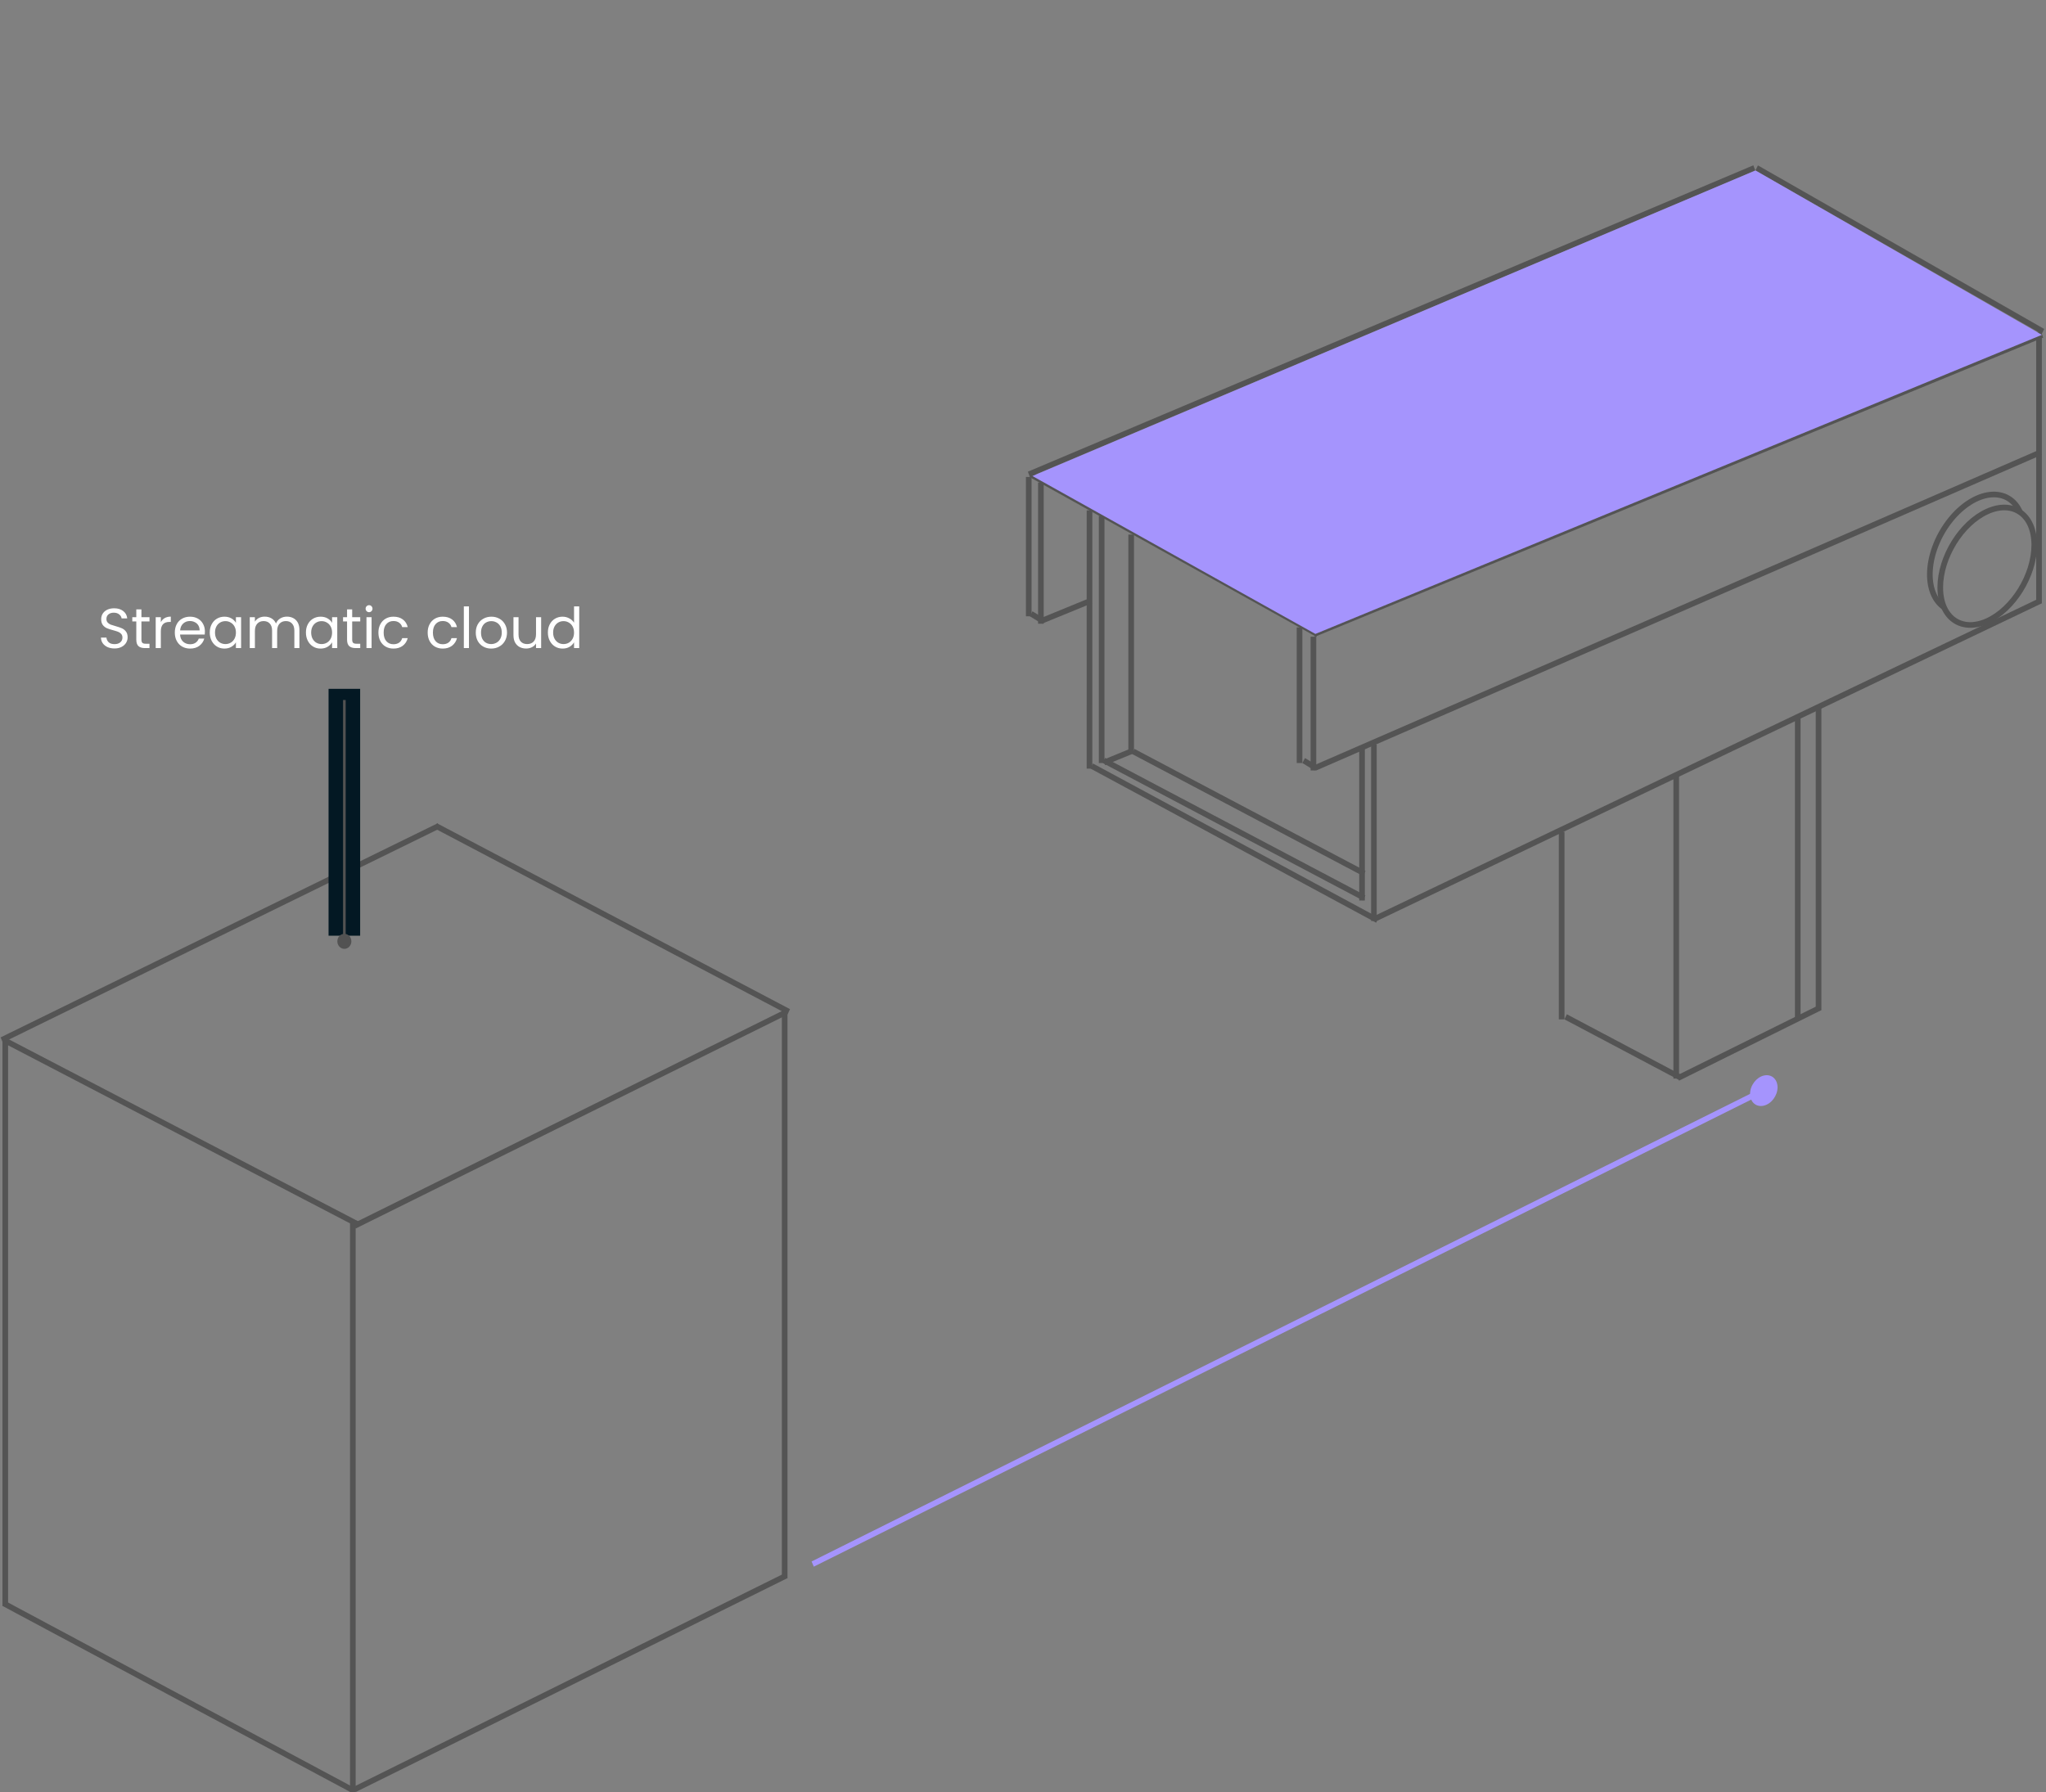
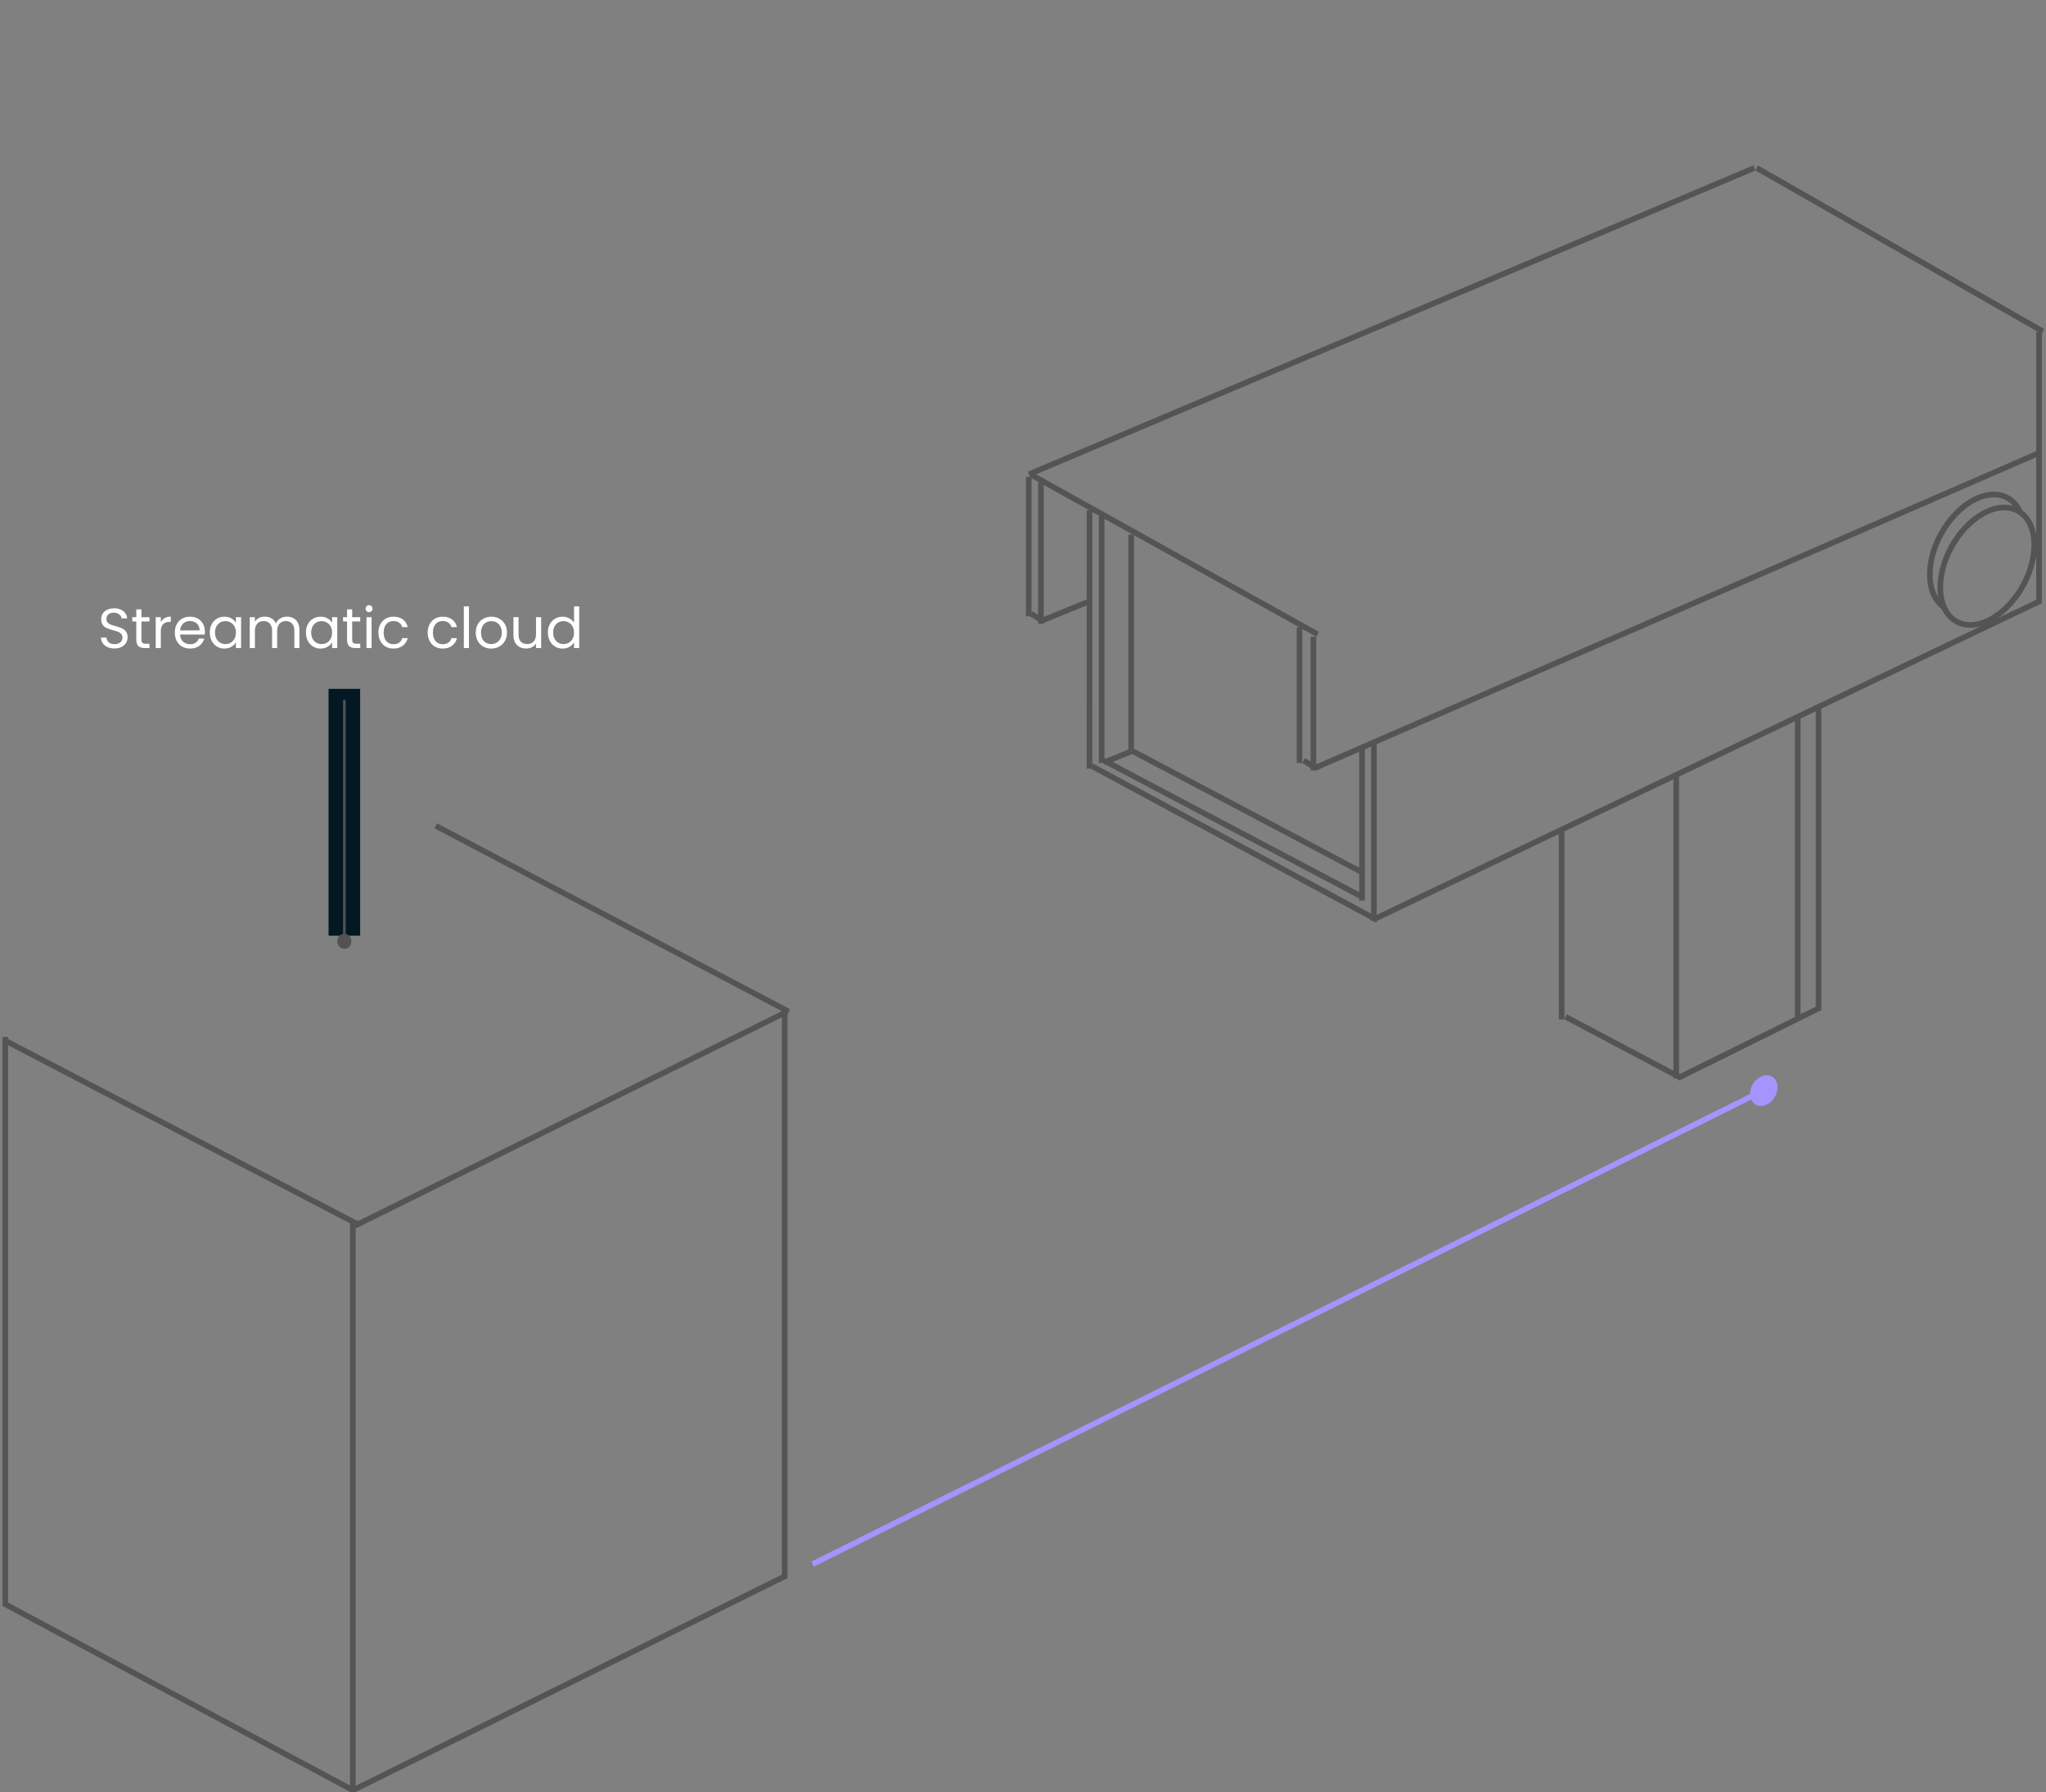
<svg xmlns="http://www.w3.org/2000/svg" width="363" height="318" viewBox="0 0 363 318" fill="none">
  <rect x="0" y="0" width="363" height="318" fill="#808080" stroke="none" />
  <line y1="-0.5" x2="139.753" y2="-0.5" transform="matrix(0.921 -0.389 0.346 0.938 182.712 84.636)" stroke="#545454" />
  <line y1="-0.5" x2="9.563" y2="-0.5" transform="matrix(0.925 -0.379 0.337 0.942 184.867 110.676)" stroke="#545454" />
  <line y1="-0.5" x2="5.428" y2="-0.5" transform="matrix(0.925 -0.379 0.337 0.942 196.061 135.768)" stroke="#545454" />
-   <line y1="-0.5" x2="139.69" y2="-0.5" transform="matrix(0.925 -0.38 0.338 0.941 233.29 112.991)" stroke="#545454" />
  <line y1="-0.5" x2="140.403" y2="-0.5" transform="matrix(0.917 -0.399 0.355 0.935 233.527 136.717)" stroke="#545454" />
  <line y1="-0.5" x2="130.732" y2="-0.5" transform="matrix(0.902 -0.431 0.385 0.923 244.307 163.416)" stroke="#545454" />
  <line y1="-0.5" x2="28.19" y2="-0.5" transform="matrix(0.896 -0.444 0.397 0.918 297.896 191.764)" stroke="#545454" />
  <line y1="-0.5" x2="58.513" y2="-0.5" transform="matrix(0.868 0.496 -0.446 0.895 311.447 30.248)" stroke="#545454" />
  <line y1="-0.5" x2="58.187" y2="-0.5" transform="matrix(0.874 0.487 -0.437 0.899 182.693 84.67)" stroke="#545454" />
  <line y1="-0.5" x2="2.527" y2="-0.5" transform="matrix(0.853 0.522 -0.471 0.882 182.712 109.358)" stroke="#545454" />
  <line y1="-0.5" x2="2.527" y2="-0.5" transform="matrix(0.853 0.522 -0.471 0.882 231.063 135.398)" stroke="#545454" />
  <line y1="-0.5" x2="57.574" y2="-0.5" transform="matrix(0.88 0.475 -0.426 0.905 193.489 136.387)" stroke="#545454" />
  <line y1="-0.5" x2="52.241" y2="-0.5" transform="matrix(0.884 0.467 -0.419 0.908 195.646 135.398)" stroke="#545454" />
  <line y1="-0.5" x2="46.374" y2="-0.5" transform="matrix(0.884 0.467 -0.419 0.908 200.858 133.801)" stroke="#545454" />
  <line y1="-0.5" x2="23.048" y2="-0.5" transform="matrix(0.884 0.468 -0.419 0.908 277.568 180.886)" stroke="#545454" />
  <line x1="182.519" y1="109.358" x2="182.519" y2="84.636" stroke="#545454" />
  <line x1="184.676" y1="110.676" x2="184.676" y2="85.625" stroke="#545454" />
  <line y1="-0.5" x2="45.818" y2="-0.5" transform="matrix(5.59544e-05 -1 1 6.40956e-05 193.798 136.387)" stroke="#545454" />
  <line y1="-0.5" x2="43.84" y2="-0.5" transform="matrix(5.84786e-05 -1 1 6.69871e-05 195.955 135.398)" stroke="#545454" />
  <line y1="-0.5" x2="38.896" y2="-0.5" transform="matrix(5.84786e-05 -1 1 6.69871e-05 201.19 133.75)" stroke="#545454" />
  <line x1="233.027" y1="136.717" x2="233.027" y2="112.984" stroke="#545454" />
  <line x1="230.563" y1="135.398" x2="230.563" y2="111.336" stroke="#545454" />
  <line x1="243.76" y1="163.417" x2="243.76" y2="132.101" stroke="#545454" />
  <line x1="241.651" y1="159.791" x2="241.651" y2="132.761" stroke="#545454" />
  <line x1="361.763" y1="107.05" x2="361.763" y2="58.925" stroke="#545454" />
  <path d="M344.999 107.818C344.097 107.23 343.395 106.327 342.948 105.174C342.501 104.021 342.32 102.648 342.419 101.155C342.518 99.662 342.895 98.089 343.52 96.552C344.144 95.015 345.002 93.554 346.026 92.274C347.051 90.994 348.219 89.928 349.442 89.152C350.666 88.375 351.918 87.907 353.106 87.781C354.294 87.655 355.39 87.874 356.314 88.426C357.237 88.978 357.964 89.848 358.44 90.974" stroke="#545454" />
  <path d="M352.58 90.759C357.162 88.688 360.92 91.314 360.92 96.709C360.919 102.103 357.162 108.124 352.58 110.195C347.998 112.266 344.24 109.641 344.24 104.246C344.24 98.852 347.998 92.829 352.58 90.759Z" stroke="#545454" />
  <line x1="318.955" y1="180.839" x2="318.955" y2="127.157" stroke="#545454" />
  <line x1="297.396" y1="191.387" x2="297.396" y2="137.706" stroke="#545454" />
  <line x1="277.068" y1="180.886" x2="277.068" y2="147.594" stroke="#545454" />
  <line x1="322.65" y1="179.191" x2="322.65" y2="125.51" stroke="#545454" />
-   <path d="M183.174 84.471L311.448 30.248L362.265 59.42L233.375 112.489L183.174 84.471Z" fill="#A594FD" />
  <line y1="-0.5" x2="85.522" y2="-0.5" transform="matrix(0.896 -0.444 0.397 0.918 63.101 218)" stroke="#545454" />
-   <line y1="-0.5" x2="86.36" y2="-0.5" transform="matrix(0.898 -0.44 0.393 0.919 0.5 185)" stroke="#545454" />
  <line y1="-0.5" x2="85.522" y2="-0.5" transform="matrix(0.896 -0.444 0.397 0.918 63.101 318)" stroke="#545454" />
  <line y1="-0.5" x2="69.941" y2="-0.5" transform="matrix(0.882 0.472 -0.423 0.906 0.5 285)" stroke="#545454" />
  <line y1="-0.5" x2="70.749" y2="-0.5" transform="matrix(0.887 0.462 -0.414 0.91 0.5 185)" stroke="#545454" />
  <line y1="-0.5" x2="70.766" y2="-0.5" transform="matrix(0.885 0.466 -0.418 0.908 77.115 147)" stroke="#545454" />
  <line x1="62.601" y1="318" x2="62.601" y2="217" stroke="#545454" />
  <line x1="0.935" y1="285" x2="0.935" y2="184" stroke="#545454" />
  <line x1="139.216" y1="280" x2="139.216" y2="179" stroke="#545454" />
  <path d="M63.898 166.039V122.233H58.292V166.039H63.898Z" fill="#031823" />
  <path d="M61.095 165.705C60.407 165.705 59.85 166.302 59.85 167.038C59.85 167.775 60.407 168.371 61.095 168.371C61.784 168.371 62.342 167.775 62.342 167.038C62.342 166.302 61.784 165.705 61.095 165.705ZM60.861 124.209V167.038H61.329V124.209H60.861Z" fill="#525252" />
  <path d="M20.323 115.07C19.863 115.07 19.449 114.99 19.083 114.83C18.723 114.663 18.439 114.437 18.233 114.15C18.026 113.857 17.919 113.52 17.913 113.14H18.883C18.916 113.467 19.049 113.743 19.283 113.97C19.523 114.19 19.869 114.3 20.323 114.3C20.756 114.3 21.096 114.193 21.343 113.98C21.596 113.76 21.723 113.48 21.723 113.14C21.723 112.873 21.649 112.657 21.503 112.49C21.356 112.323 21.173 112.197 20.953 112.11C20.733 112.023 20.436 111.93 20.063 111.83C19.603 111.71 19.233 111.59 18.953 111.47C18.679 111.35 18.443 111.163 18.243 110.91C18.049 110.65 17.953 110.303 17.953 109.87C17.953 109.49 18.049 109.153 18.243 108.86C18.436 108.567 18.706 108.34 19.053 108.18C19.406 108.02 19.809 107.94 20.263 107.94C20.916 107.94 21.449 108.103 21.863 108.43C22.283 108.757 22.519 109.19 22.573 109.73H21.573C21.539 109.463 21.399 109.23 21.153 109.03C20.906 108.823 20.579 108.72 20.173 108.72C19.793 108.72 19.483 108.82 19.243 109.02C19.003 109.213 18.883 109.487 18.883 109.84C18.883 110.093 18.953 110.3 19.093 110.46C19.239 110.62 19.416 110.743 19.623 110.83C19.836 110.91 20.133 111.003 20.513 111.11C20.973 111.237 21.343 111.363 21.623 111.49C21.903 111.61 22.143 111.8 22.343 112.06C22.543 112.313 22.643 112.66 22.643 113.1C22.643 113.44 22.553 113.76 22.373 114.06C22.193 114.36 21.926 114.603 21.573 114.79C21.219 114.977 20.803 115.07 20.323 115.07ZM25.092 110.27V113.5C25.092 113.767 25.149 113.957 25.262 114.07C25.375 114.177 25.572 114.23 25.852 114.23H26.522V115H25.702C25.195 115 24.815 114.883 24.562 114.65C24.309 114.417 24.182 114.033 24.182 113.5V110.27H23.472V109.52H24.182V108.14H25.092V109.52H26.522V110.27H25.092ZM28.535 110.41C28.695 110.097 28.921 109.853 29.215 109.68C29.515 109.507 29.878 109.42 30.305 109.42V110.36H30.064C29.044 110.36 28.535 110.913 28.535 112.02V115H27.625V109.52H28.535V110.41ZM36.355 112.05C36.355 112.223 36.345 112.407 36.325 112.6H31.945C31.978 113.14 32.162 113.563 32.495 113.87C32.835 114.17 33.245 114.32 33.725 114.32C34.118 114.32 34.445 114.23 34.705 114.05C34.972 113.863 35.158 113.617 35.265 113.31H36.245C36.098 113.837 35.805 114.267 35.365 114.6C34.925 114.927 34.378 115.09 33.725 115.09C33.205 115.09 32.738 114.973 32.325 114.74C31.918 114.507 31.598 114.177 31.365 113.75C31.132 113.317 31.015 112.817 31.015 112.25C31.015 111.683 31.128 111.187 31.355 110.76C31.582 110.333 31.898 110.007 32.305 109.78C32.718 109.547 33.192 109.43 33.725 109.43C34.245 109.43 34.705 109.543 35.105 109.77C35.505 109.997 35.812 110.31 36.025 110.71C36.245 111.103 36.355 111.55 36.355 112.05ZM35.415 111.86C35.415 111.513 35.338 111.217 35.185 110.97C35.032 110.717 34.822 110.527 34.555 110.4C34.295 110.267 34.005 110.2 33.685 110.2C33.225 110.2 32.832 110.347 32.505 110.64C32.185 110.933 32.002 111.34 31.955 111.86H35.415ZM37.216 112.24C37.216 111.68 37.33 111.19 37.556 110.77C37.783 110.343 38.093 110.013 38.486 109.78C38.886 109.547 39.33 109.43 39.816 109.43C40.296 109.43 40.713 109.533 41.066 109.74C41.419 109.947 41.683 110.207 41.856 110.52V109.52H42.776V115H41.856V113.98C41.676 114.3 41.406 114.567 41.046 114.78C40.693 114.987 40.279 115.09 39.806 115.09C39.319 115.09 38.88 114.97 38.486 114.73C38.093 114.49 37.783 114.153 37.556 113.72C37.33 113.287 37.216 112.793 37.216 112.24ZM41.856 112.25C41.856 111.837 41.773 111.477 41.606 111.17C41.44 110.863 41.213 110.63 40.926 110.47C40.646 110.303 40.336 110.22 39.996 110.22C39.656 110.22 39.346 110.3 39.066 110.46C38.786 110.62 38.563 110.853 38.396 111.16C38.23 111.467 38.146 111.827 38.146 112.24C38.146 112.66 38.23 113.027 38.396 113.34C38.563 113.647 38.786 113.883 39.066 114.05C39.346 114.21 39.656 114.29 39.996 114.29C40.336 114.29 40.646 114.21 40.926 114.05C41.213 113.883 41.44 113.647 41.606 113.34C41.773 113.027 41.856 112.663 41.856 112.25ZM50.904 109.42C51.331 109.42 51.711 109.51 52.044 109.69C52.377 109.863 52.641 110.127 52.834 110.48C53.027 110.833 53.124 111.263 53.124 111.77V115H52.224V111.9C52.224 111.353 52.087 110.937 51.814 110.65C51.547 110.357 51.184 110.21 50.724 110.21C50.251 110.21 49.874 110.363 49.594 110.67C49.314 110.97 49.174 111.407 49.174 111.98V115H48.274V111.9C48.274 111.353 48.137 110.937 47.864 110.65C47.597 110.357 47.234 110.21 46.774 110.21C46.301 110.21 45.924 110.363 45.644 110.67C45.364 110.97 45.224 111.407 45.224 111.98V115H44.314V109.52H45.224V110.31C45.404 110.023 45.644 109.803 45.944 109.65C46.251 109.497 46.587 109.42 46.954 109.42C47.414 109.42 47.821 109.523 48.174 109.73C48.527 109.937 48.791 110.24 48.964 110.64C49.117 110.253 49.371 109.953 49.724 109.74C50.077 109.527 50.471 109.42 50.904 109.42ZM54.277 112.24C54.277 111.68 54.39 111.19 54.617 110.77C54.843 110.343 55.153 110.013 55.547 109.78C55.947 109.547 56.39 109.43 56.877 109.43C57.357 109.43 57.773 109.533 58.127 109.74C58.48 109.947 58.743 110.207 58.917 110.52V109.52H59.837V115H58.917V113.98C58.737 114.3 58.467 114.567 58.107 114.78C57.753 114.987 57.34 115.09 56.867 115.09C56.38 115.09 55.94 114.97 55.547 114.73C55.153 114.49 54.843 114.153 54.617 113.72C54.39 113.287 54.277 112.793 54.277 112.24ZM58.917 112.25C58.917 111.837 58.833 111.477 58.667 111.17C58.5 110.863 58.273 110.63 57.987 110.47C57.707 110.303 57.397 110.22 57.057 110.22C56.717 110.22 56.407 110.3 56.127 110.46C55.847 110.62 55.623 110.853 55.457 111.16C55.29 111.467 55.207 111.827 55.207 112.24C55.207 112.66 55.29 113.027 55.457 113.34C55.623 113.647 55.847 113.883 56.127 114.05C56.407 114.21 56.717 114.29 57.057 114.29C57.397 114.29 57.707 114.21 57.987 114.05C58.273 113.883 58.5 113.647 58.667 113.34C58.833 113.027 58.917 112.663 58.917 112.25ZM62.484 110.27V113.5C62.484 113.767 62.541 113.957 62.654 114.07C62.768 114.177 62.965 114.23 63.245 114.23H63.914V115H63.094C62.588 115 62.208 114.883 61.955 114.65C61.701 114.417 61.575 114.033 61.575 113.5V110.27H60.864V109.52H61.575V108.14H62.484V109.52H63.914V110.27H62.484ZM65.487 108.63C65.314 108.63 65.167 108.57 65.047 108.45C64.927 108.33 64.867 108.183 64.867 108.01C64.867 107.837 64.927 107.69 65.047 107.57C65.167 107.45 65.314 107.39 65.487 107.39C65.654 107.39 65.794 107.45 65.907 107.57C66.027 107.69 66.087 107.837 66.087 108.01C66.087 108.183 66.027 108.33 65.907 108.45C65.794 108.57 65.654 108.63 65.487 108.63ZM65.927 109.52V115H65.017V109.52H65.927ZM67.138 112.25C67.138 111.683 67.251 111.19 67.478 110.77C67.705 110.343 68.018 110.013 68.418 109.78C68.825 109.547 69.288 109.43 69.808 109.43C70.481 109.43 71.035 109.593 71.468 109.92C71.908 110.247 72.198 110.7 72.338 111.28H71.358C71.265 110.947 71.081 110.683 70.808 110.49C70.541 110.297 70.208 110.2 69.808 110.2C69.288 110.2 68.868 110.38 68.548 110.74C68.228 111.093 68.068 111.597 68.068 112.25C68.068 112.91 68.228 113.42 68.548 113.78C68.868 114.14 69.288 114.32 69.808 114.32C70.208 114.32 70.541 114.227 70.808 114.04C71.075 113.853 71.258 113.587 71.358 113.24H72.338C72.191 113.8 71.898 114.25 71.458 114.59C71.018 114.923 70.468 115.09 69.808 115.09C69.288 115.09 68.825 114.973 68.418 114.74C68.018 114.507 67.705 114.177 67.478 113.75C67.251 113.323 67.138 112.823 67.138 112.25ZM75.878 112.25C75.878 111.683 75.992 111.19 76.218 110.77C76.445 110.343 76.758 110.013 77.158 109.78C77.565 109.547 78.028 109.43 78.548 109.43C79.222 109.43 79.775 109.593 80.208 109.92C80.648 110.247 80.938 110.7 81.078 111.28H80.098C80.005 110.947 79.822 110.683 79.548 110.49C79.282 110.297 78.948 110.2 78.548 110.2C78.028 110.2 77.608 110.38 77.288 110.74C76.968 111.093 76.808 111.597 76.808 112.25C76.808 112.91 76.968 113.42 77.288 113.78C77.608 114.14 78.028 114.32 78.548 114.32C78.948 114.32 79.282 114.227 79.548 114.04C79.815 113.853 79.998 113.587 80.098 113.24H81.078C80.932 113.8 80.638 114.25 80.198 114.59C79.758 114.923 79.208 115.09 78.548 115.09C78.028 115.09 77.565 114.973 77.158 114.74C76.758 114.507 76.445 114.177 76.218 113.75C75.992 113.323 75.878 112.823 75.878 112.25ZM83.203 107.6V115H82.293V107.6H83.203ZM87.143 115.09C86.63 115.09 86.163 114.973 85.743 114.74C85.33 114.507 85.003 114.177 84.763 113.75C84.53 113.317 84.413 112.817 84.413 112.25C84.413 111.69 84.533 111.197 84.773 110.77C85.02 110.337 85.353 110.007 85.773 109.78C86.193 109.547 86.663 109.43 87.183 109.43C87.703 109.43 88.173 109.547 88.593 109.78C89.013 110.007 89.343 110.333 89.583 110.76C89.83 111.187 89.953 111.683 89.953 112.25C89.953 112.817 89.827 113.317 89.573 113.75C89.327 114.177 88.99 114.507 88.563 114.74C88.137 114.973 87.663 115.09 87.143 115.09ZM87.143 114.29C87.47 114.29 87.777 114.213 88.063 114.06C88.35 113.907 88.58 113.677 88.753 113.37C88.933 113.063 89.023 112.69 89.023 112.25C89.023 111.81 88.937 111.437 88.763 111.13C88.59 110.823 88.363 110.597 88.083 110.45C87.803 110.297 87.5 110.22 87.173 110.22C86.84 110.22 86.533 110.297 86.253 110.45C85.98 110.597 85.76 110.823 85.593 111.13C85.427 111.437 85.343 111.81 85.343 112.25C85.343 112.697 85.423 113.073 85.583 113.38C85.75 113.687 85.97 113.917 86.243 114.07C86.517 114.217 86.817 114.29 87.143 114.29ZM96.01 109.52V115H95.1V114.19C94.927 114.47 94.683 114.69 94.37 114.85C94.063 115.003 93.723 115.08 93.35 115.08C92.923 115.08 92.54 114.993 92.2 114.82C91.86 114.64 91.59 114.373 91.39 114.02C91.197 113.667 91.1 113.237 91.1 112.73V109.52H92V112.61C92 113.15 92.136 113.567 92.41 113.86C92.683 114.147 93.056 114.29 93.53 114.29C94.016 114.29 94.4 114.14 94.68 113.84C94.96 113.54 95.1 113.103 95.1 112.53V109.52H96.01ZM97.206 112.24C97.206 111.68 97.32 111.19 97.546 110.77C97.773 110.343 98.083 110.013 98.476 109.78C98.876 109.547 99.323 109.43 99.816 109.43C100.243 109.43 100.64 109.53 101.006 109.73C101.373 109.923 101.653 110.18 101.846 110.5V107.6H102.766V115H101.846V113.97C101.666 114.297 101.4 114.567 101.046 114.78C100.693 114.987 100.28 115.09 99.806 115.09C99.32 115.09 98.876 114.97 98.476 114.73C98.083 114.49 97.773 114.153 97.546 113.72C97.32 113.287 97.206 112.793 97.206 112.24ZM101.846 112.25C101.846 111.837 101.763 111.477 101.596 111.17C101.43 110.863 101.203 110.63 100.916 110.47C100.636 110.303 100.326 110.22 99.986 110.22C99.646 110.22 99.336 110.3 99.056 110.46C98.776 110.62 98.553 110.853 98.386 111.16C98.22 111.467 98.136 111.827 98.136 112.24C98.136 112.66 98.22 113.027 98.386 113.34C98.553 113.647 98.776 113.883 99.056 114.05C99.336 114.21 99.646 114.29 99.986 114.29C100.326 114.29 100.636 114.21 100.916 114.05C101.203 113.883 101.43 113.647 101.596 113.34C101.763 113.027 101.846 112.663 101.846 112.25Z" fill="white" />
  <line y1="-0.5" x2="186.725" y2="-0.5" transform="matrix(0.895 -0.446 0.399 0.917 144.385 278)" stroke="#A594FD" />
  <ellipse cx="2.504" cy="2.671" rx="2.504" ry="2.671" transform="matrix(0.973 -0.231 0 1 310.498 191.433)" fill="#A594FD" />
</svg>